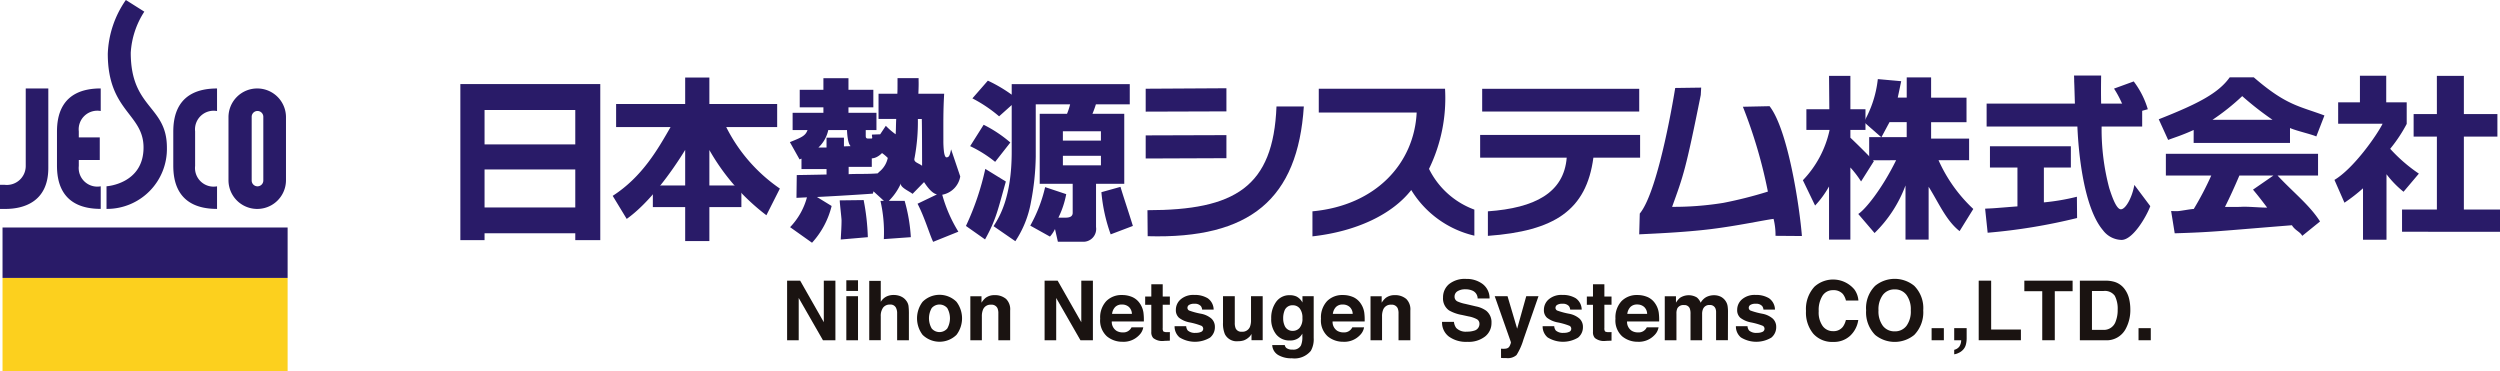
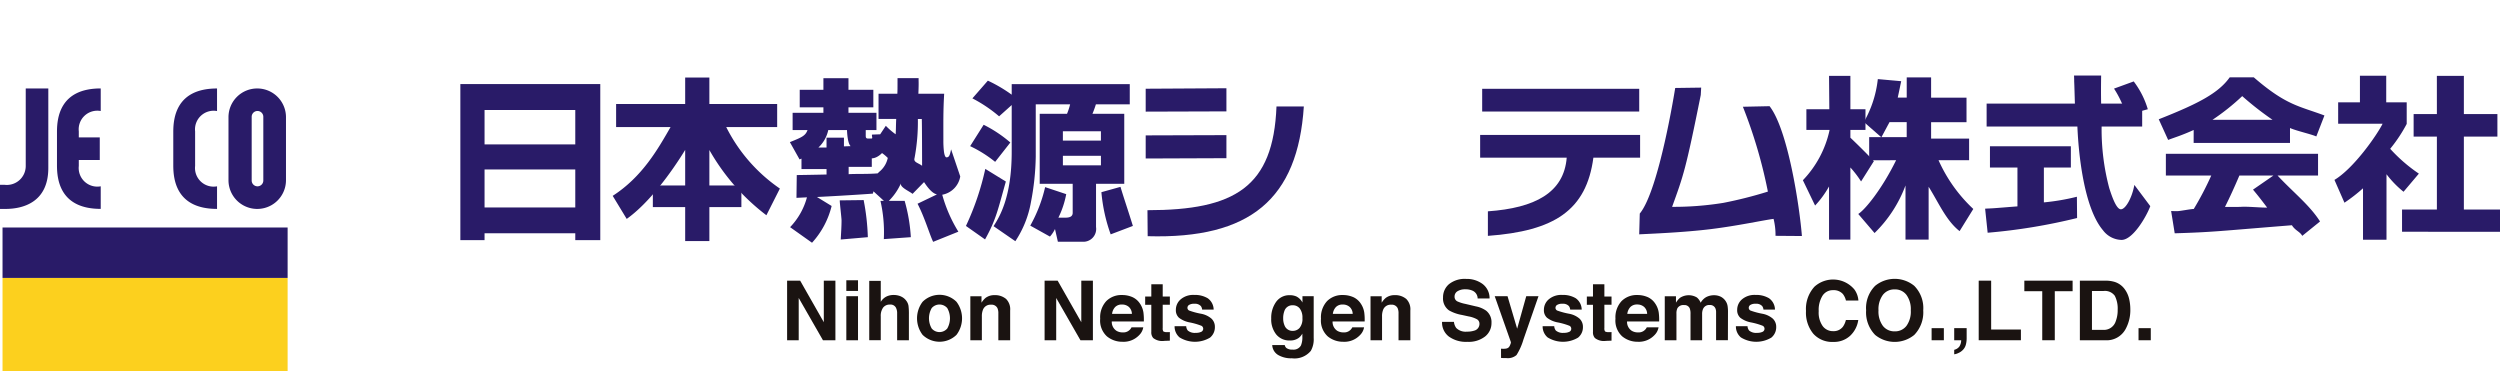
<svg xmlns="http://www.w3.org/2000/svg" width="310" height="46.026" viewBox="0 0 310 46.026">
  <defs>
    <clipPath id="a">
      <rect width="310" height="46.026" fill="none" />
    </clipPath>
  </defs>
  <g transform="translate(0 0)">
    <rect width="35.351" height="11.564" transform="translate(0.314 34.463)" fill="#fcd01e" />
    <rect width="35.351" height="6.252" transform="translate(0.314 28.21)" fill="#291b68" />
    <g transform="translate(0 0)">
      <g clip-path="url(#a)">
        <path d="M3.191,9.828h2.8v9.857c0,4.338-3.254,5.078-5.307,5.078H0V21.772H.558a2.345,2.345,0,0,0,2.633-2.35Z" transform="translate(0 1.143)" fill="#291b68" />
        <path d="M21.956,19.44a2.307,2.307,0,0,0,2.719,2.521v2.8c-5.041,0-5.426-3.607-5.426-5.4V15.222c0-1.793.385-5.394,5.426-5.394v2.8a2.309,2.309,0,0,0-2.719,2.522Z" transform="translate(2.238 1.143)" fill="#291b68" />
        <path d="M11.754,12.623v-2.8c-5.041,0-5.425,3.6-5.425,5.395v4.141c0,1.793.384,5.4,5.425,5.4v-2.8A2.307,2.307,0,0,1,9.035,19.44v-.747h2.6v-2.8h-2.6v-.748a2.308,2.308,0,0,1,2.719-2.522" transform="translate(0.736 1.143)" fill="#291b68" />
-         <path d="M11.832,25.906V23.1s4.591-.282,4.591-4.807c0-4.2-4.433-4.483-4.433-11.624A12.413,12.413,0,0,1,14.231,0l2.288,1.446a10.452,10.452,0,0,0-1.682,5.088c0,6.956,4.483,6.536,4.483,11.764a7.439,7.439,0,0,1-7.488,7.607" transform="translate(1.376 0)" fill="#291b68" />
        <path d="M28.946,9.827a3.561,3.561,0,0,0-3.565,3.561V21.2a3.565,3.565,0,1,0,7.13,0V13.388a3.561,3.561,0,0,0-3.564-3.561M29.7,21.24a.721.721,0,1,1-1.442,0v-7.9a.721.721,0,1,1,1.442,0Z" transform="translate(2.951 1.143)" fill="#291b68" />
        <path d="M54.139,12.556h11.25v4.26H54.139Zm-3,16.137h3v-.858h11.25v.858h3.1V9.338H51.138Zm3-8.767h11.25v4.715H54.139Z" transform="translate(5.946 1.086)" fill="#291b68" />
        <path d="M98.8,17.736a5.206,5.206,0,0,1,1.082.837A3,3,0,0,1,98.8,20.314l-.171.175c-1.373.107-2.533.039-3.6.1v-.908H97.9v-1.7H95.03v.636h2.658c.943.121,1.658-.857,1.741-.924Zm-.87-2.056c-.064.174.128.487-.064.487h-.46c-.257,0-.257-.21-.257-.362V15.12h1.328V12.977H95.007V12.3h3.084V10.123H95.007V8.685H91.9v1.438H88.963V12.3H91.9v.675H88.082V15.12H89.93c-.258.711-.71.9-2.187,1.495l1.2,2.142.238-.1v1.3h3.108v.671c-1.361.036-3.694.07-3.694.07l-.036,2.825s.027,0,1.3-.064a8.529,8.529,0,0,1-2.09,3.7l2.719,1.931a10.465,10.465,0,0,0,2.432-4.558L91.1,23.418C95.388,23.2,98.033,23,98.033,23l.075-.285,1.605,1.465a7.156,7.156,0,0,0,1.806-2.475c-.2.5,1.108,1.026,1.433,1.326l1.427-1.462c.487.733,1.01,1.392,1.6,1.529l-2.406,1.154c.9,1.74,1.482,3.784,1.935,4.726l3.127-1.26a17.555,17.555,0,0,1-2-4.581,2.768,2.768,0,0,0,2.233-2.266l-1.135-3.36c-.155.745-.25.99-.575.99-.234,0-.313-.732-.313-.732a11.209,11.209,0,0,1-.07-1.357c0-2.124-.027-3.7.1-5.8h-3.2c.067-1.459.012-1.611.033-1.932H101.09c0,1.352,0,1.5-.022,1.932H98.736v3.124h2.191c-.042.882-.023,1.244-.068,1.907a8.644,8.644,0,0,1-1.22-1.053l-.7,1.053Zm-6.656,1.607A4.116,4.116,0,0,0,92.5,15.12h2.326s.037,1.642.454,1.991l-.834.03V16.062H92.287v1.225ZM104.1,13.742c.026.538.037,5.206.037,5.808-.451-.364-1.089-.423-.94-.944a24.244,24.244,0,0,0,.416-4.864ZM97.409,28.4a27.99,27.99,0,0,0-.52-4.6l-2.964.036c0,.345.224,2.191.224,2.492,0,.751-.063,1.606-.1,2.362Zm5.331,0a20.58,20.58,0,0,0-.766-4.5h-3a17.485,17.485,0,0,1,.417,4.74Z" transform="translate(10.203 1.01)" fill="#291b68" />
        <path d="M124.037,16.392h-4.717V15.234h4.717ZM118.7,28.931h3.016a1.588,1.588,0,0,0,1.715-1.822v-5.36h3.5V13.07h-3.945a11.76,11.76,0,0,0,.428-1.177h4.2V9.387H112.974v8.4c0,5.635-1.521,8.081-2.249,9.217l2.7,1.863a12.74,12.74,0,0,0,1.931-4.82,32.034,32.034,0,0,0,.6-5.661V11.893h4.263a8.243,8.243,0,0,1-.385,1.177h-3.387v8.679h4.09v3.6c0,.452-.359.6-.9.6h-.873a11.262,11.262,0,0,0,.97-2.916l-2.614-.872a17.952,17.952,0,0,1-1.844,4.774l2.44,1.359a3.87,3.87,0,0,0,.625-.937Zm5.339-9.476h-4.717V18.276h4.717Zm-15.939-8.3a17.434,17.434,0,0,1,3.312,2.227l2.334-2.09a17.865,17.865,0,0,0-3.728-2.332Zm-.279,5.925a15.288,15.288,0,0,1,3.1,1.949l1.883-2.4a15.943,15.943,0,0,0-3.309-2.2ZM109.7,19.9a33.331,33.331,0,0,1-2.4,7.075l2.369,1.671c1.393-2.506,1.592-3.7,2.58-7.178ZM128,26.974c-.491-1.606-1.216-3.748-1.536-4.846l-2.367.661a20.533,20.533,0,0,0,1.151,5.229Z" transform="translate(12.477 1.042)" fill="#291b68" />
        <path d="M137.277,12.671l-10.01.032V9.862l10.01-.059Zm9.6-.613c-.747,11.47-6.636,16.454-19.364,16.09l-.027-3.223c10.84,0,15.612-2.86,16-12.867Zm-9.6,6.417-10.01.039V15.648l10.01-.032Z" transform="translate(14.799 1.14)" fill="#291b68" />
-         <path d="M165.869,28.077a12.492,12.492,0,0,1-7.826-5.66c-2.381,3.043-6.837,5.146-12.252,5.745V25.058c7.9-.731,12.623-5.983,12.924-12.252H146.576V9.856h15.657a20.032,20.032,0,0,1-1.988,9.939,10.187,10.187,0,0,0,5.624,5.052Z" transform="translate(16.952 1.146)" fill="#291b68" />
        <path d="M184.145,12.685H164.671V9.862h19.474ZM165.379,25.057c5.831-.412,9.428-2.3,9.775-6.656H164.419v-2.82h19.835V18.4h-5.792c-.871,6.551-4.852,9.1-13.083,9.7Z" transform="translate(19.119 1.147)" fill="#291b68" />
        <path d="M182.158,25.351c2.4-2.891,4.395-15.574,4.395-15.574l3.219-.045-.051.916c-1.883,9.37-2.161,10.01-3.553,13.869a38.536,38.536,0,0,0,6.34-.491,51.774,51.774,0,0,0,5.537-1.4,60.485,60.485,0,0,0-3.1-10.521l3.308-.07c2.3,2.94,3.734,12.545,4.011,16.1l-3.273-.025a8.167,8.167,0,0,0-.242-2.1c-1.317.17-4.328.837-7.706,1.259s-7.344.574-8.955.657Z" transform="translate(21.173 1.132)" fill="#291b68" />
        <path d="M68.061,23.283c3.686-2.375,5.613-5.814,7.177-8.532H68.484v-2.86h8.564V8.612h3v3.28h8.407v2.86H82.136A20.242,20.242,0,0,0,88.79,22.38l-1.671,3.309A26.648,26.648,0,0,1,80.048,17.6V28.887h-3v-11.3c-1.758,2.869-4.505,6.608-7.25,8.556Z" transform="translate(7.914 1.002)" fill="#291b68" />
        <rect width="10.979" height="2.68" transform="translate(80.953 22.999)" fill="#291b68" />
        <path d="M206.16,16.093V8.429h-2.646l.055,6.769a12.876,12.876,0,0,1-3.3,6.17l1.515,3.139a11.89,11.89,0,0,0,1.728-2.368v6.589h2.646V19.786a12.674,12.674,0,0,1,1.326,1.735L209.074,19c-1.429-1.507-2.913-2.906-2.913-2.906" transform="translate(23.288 0.98)" fill="#291b68" />
        <path d="M239.989,11.873v2.84H234.96a28.313,28.313,0,0,0,.953,7.663c.217.645.814,2.6,1.434,2.6.6,0,1.4-1.475,1.673-3.023l1.974,2.634c-.453,1.242-2.146,4.187-3.567,4.187a2.964,2.964,0,0,1-2.3-1.2c-2.4-2.829-3.04-9.647-3.172-12.861H220.7v-2.84h10.947c-.027-.825-.068-2.388-.089-2.733,0-.19,0-.367-.019-.748H234.9c-.022,1.687-.022,2.186,0,3.481ZM220.514,24.9c.409-.026.623-.026.9-.046.449-.021,2.612-.209,3.108-.236V19.8h-3.409V17.157h10.033V19.8H227.8V24.12a27.543,27.543,0,0,0,4.095-.7l.023,2.638a71.4,71.4,0,0,1-11.09,1.825Z" transform="translate(25.641 0.976)" fill="#291b68" />
        <path d="M251.489,22.515c.515.617.9,1.091,1.755,2.228-.681.021-2.383-.144-3.132-.1-.384.02-.558.02-2.1.02.643-1.287,1.184-2.478,1.786-3.894h4.22Zm8.31,3.948c-1.283-2.036-3.4-3.678-5.264-5.694h5.019v-2.7h-18.87v2.7h5.628a38.465,38.465,0,0,1-2.17,4.146c-.388,0-1.715.27-2.054.27-.175,0-.326,0-.752-.018l.444,2.764c4.864-.148,5.382-.271,14.534-1,.407.665,1,.785,1.28,1.318Zm-15.671-9.737h11.948V14.875c.9.387,2.514.726,3.263,1.045l1.008-2.6c-3.136-1.175-4.732-1.238-8.761-4.729H248.6c-1.372,1.93-3.829,3.244-8.8,5.2l1.167,2.562c.646-.259,1.665-.546,3.165-1.237Zm2.337-2.87a27.72,27.72,0,0,0,3.686-2.937,38.323,38.323,0,0,0,3.759,2.937Z" transform="translate(27.884 0.999)" fill="#291b68" />
        <path d="M265.772,28.748H262.86V22.372a21.118,21.118,0,0,1-2.3,1.785l-1.241-2.828c2.4-1.436,5.264-5.547,5.969-6.961h-5.509V11.713h2.7V8.41h3.26v3.3h2.54v2.676a18.287,18.287,0,0,1-2.048,3.087,19.505,19.505,0,0,0,3.555,3.079l-1.9,2.249a12.436,12.436,0,0,1-2.113-2.175ZM272.018,8.43h3.349v4.737h4.158v2.794h-4.158v9.046h4.48v2.754H267.7V25.008h4.321V15.962h-2.884V13.168h2.884Z" transform="translate(30.153 0.978)" fill="#291b68" />
        <path d="M211.115,18.867c-1.758,3.578-3.814,6.1-4.693,6.665l2.02,2.363a16.024,16.024,0,0,0,3.837-5.9v6.711h2.868V22.157c1.21,1.912,2.164,4.2,3.839,5.5l1.7-2.746a18.657,18.657,0,0,1-4.311-6.047h3.791V16.184h-4.712V14.155h4.391V11.108h-4.391V8.6h-3.024v2.5h-1.113c.21-.962.316-1.5.429-2.033l-2.9-.259a13.512,13.512,0,0,1-1.73,5.317l2.171,1.9,1.007-1.878h2.134V16h-4.654v2.871Z" transform="translate(24.003 1.001)" fill="#291b68" />
        <rect width="7.327" height="2.564" transform="translate(223.992 13.546)" fill="#291b68" />
        <path d="M234.83,9.936l2.445-.891a10.724,10.724,0,0,1,1.747,3.448l-2.679.738a12.348,12.348,0,0,0-1.513-3.3" transform="translate(27.306 1.052)" fill="#291b68" />
        <path d="M87.434,31.176h1.619l2.932,5.152V31.176h1.439v7.389H91.88l-3.007-5.243v5.243H87.434Z" transform="translate(10.167 3.626)" fill="#1a1311" />
        <path d="M95.461,32.454H94.012V31.136h1.449Zm-1.449.652h1.449v5.463H94.012Z" transform="translate(10.932 3.621)" fill="#1a1311" />
        <path d="M100.475,33.128a1.6,1.6,0,0,1,.676.537,1.437,1.437,0,0,1,.275.63,7.984,7.984,0,0,1,.049,1.056v3.21h-1.458V35.234a1.471,1.471,0,0,0-.15-.712.748.748,0,0,0-.737-.382,1.011,1.011,0,0,0-.853.378,1.747,1.747,0,0,0-.291,1.082v2.96H96.558V31.2h1.429V33.8a1.75,1.75,0,0,1,.717-.664,2.018,2.018,0,0,1,.855-.188,2.309,2.309,0,0,1,.916.175" transform="translate(11.228 3.628)" fill="#1a1311" />
        <path d="M106.758,37.714a3.01,3.01,0,0,1-4.2,0,3.387,3.387,0,0,1,0-4.1,2.979,2.979,0,0,1,4.2,0,3.387,3.387,0,0,1,0,4.1m-1.143-.789a2.55,2.55,0,0,0,0-2.531,1.272,1.272,0,0,0-1.928,0,2.536,2.536,0,0,0,0,2.531,1.266,1.266,0,0,0,1.928,0" transform="translate(11.845 3.808)" fill="#1a1311" />
        <path d="M112.189,33.227a1.809,1.809,0,0,1,.537,1.471v3.679h-1.465V35.055a1.534,1.534,0,0,0-.114-.662.8.8,0,0,0-.8-.421.986.986,0,0,0-.99.616,2.116,2.116,0,0,0-.14.832v2.958h-1.429V32.924h1.383v.8a2.436,2.436,0,0,1,.519-.606,1.8,1.8,0,0,1,1.114-.332,2.1,2.1,0,0,1,1.38.444" transform="translate(12.534 3.812)" fill="#1a1311" />
        <path d="M116.037,31.176h1.619l2.932,5.152V31.176h1.439v7.389h-1.544l-3.007-5.243v5.243h-1.439Z" transform="translate(13.493 3.626)" fill="#1a1311" />
        <path d="M126.2,33.026a2.221,2.221,0,0,1,.943.809,2.666,2.666,0,0,1,.435,1.129,6.828,6.828,0,0,1,.047,1.085H123.65a1.311,1.311,0,0,0,.572,1.153,1.455,1.455,0,0,0,.787.205,1.111,1.111,0,0,0,1.087-.626h1.459a1.787,1.787,0,0,1-.53.987,2.654,2.654,0,0,1-2.055.8,2.98,2.98,0,0,1-1.924-.672,2.65,2.65,0,0,1-.834-2.188,2.958,2.958,0,0,1,.752-2.177,2.633,2.633,0,0,1,1.955-.758,3.132,3.132,0,0,1,1.285.256m-2.138,1.235a1.49,1.49,0,0,0-.381.846h2.461a1.192,1.192,0,0,0-.381-.864,1.251,1.251,0,0,0-.847-.295,1.13,1.13,0,0,0-.853.313" transform="translate(14.211 3.811)" fill="#1a1311" />
        <path d="M127.209,34.122V33.1h.762V31.58h1.413V33.1h.887v1.017h-.887V37.01a.653.653,0,0,0,.085.419.948.948,0,0,0,.521.081c.044,0,.089,0,.138,0s.1,0,.143-.007v1.067l-.678.025a1.814,1.814,0,0,1-1.383-.351,1.041,1.041,0,0,1-.24-.757V34.122Z" transform="translate(14.792 3.672)" fill="#1a1311" />
        <path d="M131.918,36.636a.952.952,0,0,0,.2.541,1.329,1.329,0,0,0,.987.286,1.512,1.512,0,0,0,.673-.125.42.42,0,0,0,.048-.742,8.22,8.22,0,0,0-1.495-.431,3.1,3.1,0,0,1-1.312-.577,1.246,1.246,0,0,1-.382-.982,1.7,1.7,0,0,1,.6-1.3,2.39,2.39,0,0,1,1.674-.544,3.083,3.083,0,0,1,1.671.409,1.749,1.749,0,0,1,.74,1.411h-1.428a.845.845,0,0,0-.156-.436.983.983,0,0,0-.8-.29,1.157,1.157,0,0,0-.666.145.418.418,0,0,0-.2.34.373.373,0,0,0,.211.356,9.178,9.178,0,0,0,1.492.4,2.743,2.743,0,0,1,1.279.606,1.381,1.381,0,0,1,.421,1.028,1.657,1.657,0,0,1-.605,1.325,3.636,3.636,0,0,1-3.777-.029,1.77,1.77,0,0,1-.615-1.386Z" transform="translate(15.171 3.81)" fill="#1a1311" />
-         <path d="M137.316,32.9v3.293a1.744,1.744,0,0,0,.109.7.76.76,0,0,0,.764.415,1,1,0,0,0,1-.591,2.163,2.163,0,0,0,.14-.847V32.9h1.448v5.463h-1.388v-.771q-.02.025-.1.151a1.024,1.024,0,0,1-.19.22,1.978,1.978,0,0,1-.647.412,2.227,2.227,0,0,1-.732.109,1.632,1.632,0,0,1-1.63-.872,3.351,3.351,0,0,1-.234-1.419V32.9Z" transform="translate(15.797 3.826)" fill="#1a1311" />
        <path d="M144.244,32.909a1.715,1.715,0,0,1,.842.791v-.787h1.393V38.1a2.9,2.9,0,0,1-.356,1.594,2.617,2.617,0,0,1-2.345.922,3.193,3.193,0,0,1-1.71-.411,1.515,1.515,0,0,1-.731-1.228h1.554a.641.641,0,0,0,.2.361,1.206,1.206,0,0,0,.777.2,1.045,1.045,0,0,0,1.033-.517,2.612,2.612,0,0,0,.171-1.113v-.351a1.751,1.751,0,0,1-.442.526,1.769,1.769,0,0,1-1.107.326,2.1,2.1,0,0,1-1.681-.739,2.99,2.99,0,0,1-.63-2,3.382,3.382,0,0,1,.606-2.048,2,2,0,0,1,1.717-.829,1.871,1.871,0,0,1,.716.126m.487,3.917a1.755,1.755,0,0,0,.345-1.206,1.854,1.854,0,0,0-.327-1.183,1.069,1.069,0,0,0-.876-.405,1.032,1.032,0,0,0-1.034.707,2.521,2.521,0,0,0-.15.927,2.128,2.128,0,0,0,.16.847,1.042,1.042,0,0,0,1.038.692,1.1,1.1,0,0,0,.844-.378" transform="translate(16.419 3.812)" fill="#1a1311" />
        <path d="M150.73,33.026a2.221,2.221,0,0,1,.943.809,2.666,2.666,0,0,1,.435,1.129,6.826,6.826,0,0,1,.047,1.085h-3.978a1.313,1.313,0,0,0,.57,1.153,1.461,1.461,0,0,0,.788.205,1.111,1.111,0,0,0,1.087-.626h1.459a1.787,1.787,0,0,1-.53.987,2.654,2.654,0,0,1-2.055.8,2.98,2.98,0,0,1-1.924-.672,2.65,2.65,0,0,1-.834-2.188,2.958,2.958,0,0,1,.752-2.177,2.633,2.633,0,0,1,1.953-.758,3.134,3.134,0,0,1,1.286.256m-2.138,1.235a1.49,1.49,0,0,0-.381.846h2.461a1.192,1.192,0,0,0-.381-.864,1.251,1.251,0,0,0-.847-.295,1.13,1.13,0,0,0-.853.313" transform="translate(17.063 3.811)" fill="#1a1311" />
        <path d="M156.643,33.227a1.809,1.809,0,0,1,.537,1.471v3.679h-1.465V35.055a1.533,1.533,0,0,0-.114-.662.8.8,0,0,0-.8-.421.986.986,0,0,0-.99.616,2.116,2.116,0,0,0-.14.832v2.958h-1.429V32.924h1.383v.8a2.436,2.436,0,0,1,.519-.606,1.8,1.8,0,0,1,1.114-.332,2.1,2.1,0,0,1,1.38.444" transform="translate(17.703 3.812)" fill="#1a1311" />
        <path d="M161.664,36.307a1.507,1.507,0,0,0,.281.757,1.641,1.641,0,0,0,1.316.457,2.822,2.822,0,0,0,.905-.121.86.86,0,0,0,.66-.857.63.63,0,0,0-.323-.566,3.509,3.509,0,0,0-1.026-.346l-.8-.175a4.973,4.973,0,0,1-1.62-.567,1.8,1.8,0,0,1-.747-1.6,2.127,2.127,0,0,1,.73-1.65,3.118,3.118,0,0,1,2.147-.656,3.291,3.291,0,0,1,2.017.62,2.2,2.2,0,0,1,.875,1.8H164.6a1.059,1.059,0,0,0-.6-.947,2.04,2.04,0,0,0-.92-.185,1.759,1.759,0,0,0-.977.24.761.761,0,0,0-.365.672.634.634,0,0,0,.361.592,4.47,4.47,0,0,0,.981.306l1.3.306a3.291,3.291,0,0,1,1.277.536,1.808,1.808,0,0,1,.661,1.509,2.119,2.119,0,0,1-.783,1.681,3.3,3.3,0,0,1-2.211.67,3.61,3.61,0,0,1-2.3-.66,2.177,2.177,0,0,1-.836-1.812Z" transform="translate(18.627 3.603)" fill="#1a1311" />
        <path d="M166.819,39.411l.181.01a2.246,2.246,0,0,0,.4-.016.716.716,0,0,0,.32-.115.766.766,0,0,0,.233-.356.86.86,0,0,0,.093-.33l-2.007-5.7h1.588l1.193,4.03,1.127-4.03h1.519L169.6,38.274a7.565,7.565,0,0,1-.86,1.927,1.632,1.632,0,0,1-1.265.374l-.306,0c-.077,0-.192-.008-.346-.018Z" transform="translate(19.307 3.826)" fill="#1a1311" />
        <path d="M172.8,36.636a.952.952,0,0,0,.2.541,1.33,1.33,0,0,0,.988.286,1.51,1.51,0,0,0,.672-.125.4.4,0,0,0,.249-.376.405.405,0,0,0-.2-.366,8.154,8.154,0,0,0-1.495-.431,3.1,3.1,0,0,1-1.312-.577,1.246,1.246,0,0,1-.382-.982,1.7,1.7,0,0,1,.6-1.3,2.394,2.394,0,0,1,1.674-.544,3.09,3.09,0,0,1,1.672.409,1.748,1.748,0,0,1,.739,1.411h-1.427a.855.855,0,0,0-.156-.436.986.986,0,0,0-.8-.29,1.155,1.155,0,0,0-.666.145.417.417,0,0,0-.2.34.373.373,0,0,0,.211.356,9.177,9.177,0,0,0,1.492.4,2.744,2.744,0,0,1,1.279.606,1.381,1.381,0,0,1,.421,1.028,1.657,1.657,0,0,1-.605,1.325,3.636,3.636,0,0,1-3.777-.029,1.769,1.769,0,0,1-.614-1.386Z" transform="translate(19.925 3.81)" fill="#1a1311" />
        <path d="M176.271,34.122V33.1h.762V31.58h1.413V33.1h.887v1.017h-.887V37.01a.653.653,0,0,0,.085.419.948.948,0,0,0,.521.081c.044,0,.089,0,.138,0s.1,0,.143-.007v1.067l-.678.025a1.814,1.814,0,0,1-1.383-.351,1.041,1.041,0,0,1-.24-.757V34.122Z" transform="translate(20.497 3.672)" fill="#1a1311" />
        <path d="M183.442,33.026a2.221,2.221,0,0,1,.943.809,2.666,2.666,0,0,1,.435,1.129,6.824,6.824,0,0,1,.047,1.085h-3.978a1.311,1.311,0,0,0,.572,1.153,1.455,1.455,0,0,0,.787.205,1.111,1.111,0,0,0,1.087-.626h1.459a1.787,1.787,0,0,1-.53.987,2.653,2.653,0,0,1-2.055.8,2.98,2.98,0,0,1-1.924-.672,2.65,2.65,0,0,1-.834-2.188,2.958,2.958,0,0,1,.752-2.177,2.633,2.633,0,0,1,1.955-.758,3.132,3.132,0,0,1,1.285.256M181.3,34.26a1.49,1.49,0,0,0-.381.846h2.461a1.192,1.192,0,0,0-.381-.864,1.251,1.251,0,0,0-.847-.295,1.13,1.13,0,0,0-.853.313" transform="translate(20.866 3.811)" fill="#1a1311" />
        <path d="M191.77,32.933a1.586,1.586,0,0,1,.636.491,1.569,1.569,0,0,1,.311.7,4.828,4.828,0,0,1,.05.807l-.01,3.444h-1.465V34.9a1.143,1.143,0,0,0-.1-.511.714.714,0,0,0-.7-.381.822.822,0,0,0-.817.491,1.542,1.542,0,0,0-.115.626v3.254h-1.439V35.123a1.825,1.825,0,0,0-.1-.707.7.7,0,0,0-.707-.4.843.843,0,0,0-.822.4,1.522,1.522,0,0,0-.116.672v3.289h-1.448V32.923h1.389v.8a2.288,2.288,0,0,1,.5-.606,1.98,1.98,0,0,1,2.09-.046,1.6,1.6,0,0,1,.471.657,1.823,1.823,0,0,1,.7-.708,2.138,2.138,0,0,1,.982-.225,1.9,1.9,0,0,1,.712.141" transform="translate(21.503 3.813)" fill="#1a1311" />
        <path d="M194.271,36.636a.952.952,0,0,0,.2.541,1.329,1.329,0,0,0,.987.286,1.512,1.512,0,0,0,.673-.125.42.42,0,0,0,.048-.742,8.221,8.221,0,0,0-1.495-.431,3.1,3.1,0,0,1-1.312-.577,1.246,1.246,0,0,1-.382-.982,1.7,1.7,0,0,1,.6-1.3,2.39,2.39,0,0,1,1.674-.544,3.083,3.083,0,0,1,1.671.409,1.749,1.749,0,0,1,.74,1.411h-1.428a.845.845,0,0,0-.156-.436.983.983,0,0,0-.8-.29,1.157,1.157,0,0,0-.666.145.418.418,0,0,0-.2.34.373.373,0,0,0,.211.356,9.178,9.178,0,0,0,1.492.4,2.744,2.744,0,0,1,1.279.606,1.381,1.381,0,0,1,.421,1.028,1.657,1.657,0,0,1-.605,1.325,3.636,3.636,0,0,1-3.777-.029,1.77,1.77,0,0,1-.615-1.386Z" transform="translate(22.421 3.81)" fill="#1a1311" />
        <path d="M201.64,31.963a3.444,3.444,0,0,1,4.969.311,2.648,2.648,0,0,1,.506,1.377H205.57a2.12,2.12,0,0,0-.377-.8,1.522,1.522,0,0,0-1.223-.481,1.507,1.507,0,0,0-1.3.679,3.314,3.314,0,0,0-.477,1.922,2.909,2.909,0,0,0,.5,1.862,1.575,1.575,0,0,0,1.277.62,1.447,1.447,0,0,0,1.211-.531,2.335,2.335,0,0,0,.383-.857H207.1a3.324,3.324,0,0,1-1.015,1.965,2.95,2.95,0,0,1-2.09.757,3.134,3.134,0,0,1-2.479-1.023,4.12,4.12,0,0,1-.9-2.816,4.085,4.085,0,0,1,1.027-2.983" transform="translate(23.327 3.611)" fill="#1a1311" />
        <path d="M213.259,37.932a3.831,3.831,0,0,1-4.841,0,3.985,3.985,0,0,1-1.123-3.047,3.9,3.9,0,0,1,1.123-3.047,3.827,3.827,0,0,1,4.841,0,3.913,3.913,0,0,1,1.118,3.047,4,4,0,0,1-1.118,3.047m-.964-1.123a3.022,3.022,0,0,0,.539-1.924,3.022,3.022,0,0,0-.539-1.922,1.762,1.762,0,0,0-1.457-.68,1.787,1.787,0,0,0-1.463.676,3,3,0,0,0-.546,1.926,3,3,0,0,0,.546,1.924,1.787,1.787,0,0,0,1.463.676,1.765,1.765,0,0,0,1.457-.676" transform="translate(24.104 3.602)" fill="#1a1311" />
        <rect width="1.519" height="1.499" transform="translate(239.519 40.692)" fill="#1a1311" />
        <path d="M217.079,39.139a1.125,1.125,0,0,0,.634-.4,1.485,1.485,0,0,0,.233-.787h-.867v-1.5h1.544v1.3a3.01,3.01,0,0,1-.09.713,1.451,1.451,0,0,1-.336.642,1.743,1.743,0,0,1-.624.439,1.617,1.617,0,0,1-.493.147Z" transform="translate(25.242 4.239)" fill="#1a1311" />
        <path d="M219.8,31.176h1.544v6.06h3.689v1.328H219.8Z" transform="translate(25.559 3.626)" fill="#1a1311" />
        <path d="M230.855,31.176v1.308h-2.21v6.08h-1.554v-6.08h-2.221V31.176Z" transform="translate(26.148 3.626)" fill="#1a1311" />
        <path d="M235.369,31.337a2.448,2.448,0,0,1,1.259.938,3.276,3.276,0,0,1,.526,1.192,5.726,5.726,0,0,1,.141,1.223,4.9,4.9,0,0,1-.592,2.5,2.669,2.669,0,0,1-2.478,1.379h-3.186V31.176h3.186a3.884,3.884,0,0,1,1.144.161m-2.831,1.123v4.822h1.426A1.538,1.538,0,0,0,235.49,36.2a3.793,3.793,0,0,0,.237-1.409,3.468,3.468,0,0,0-.354-1.731,1.5,1.5,0,0,0-1.409-.6Z" transform="translate(26.865 3.625)" fill="#1a1311" />
        <rect width="1.519" height="1.499" transform="translate(265.178 40.692)" fill="#1a1311" />
      </g>
    </g>
  </g>
</svg>